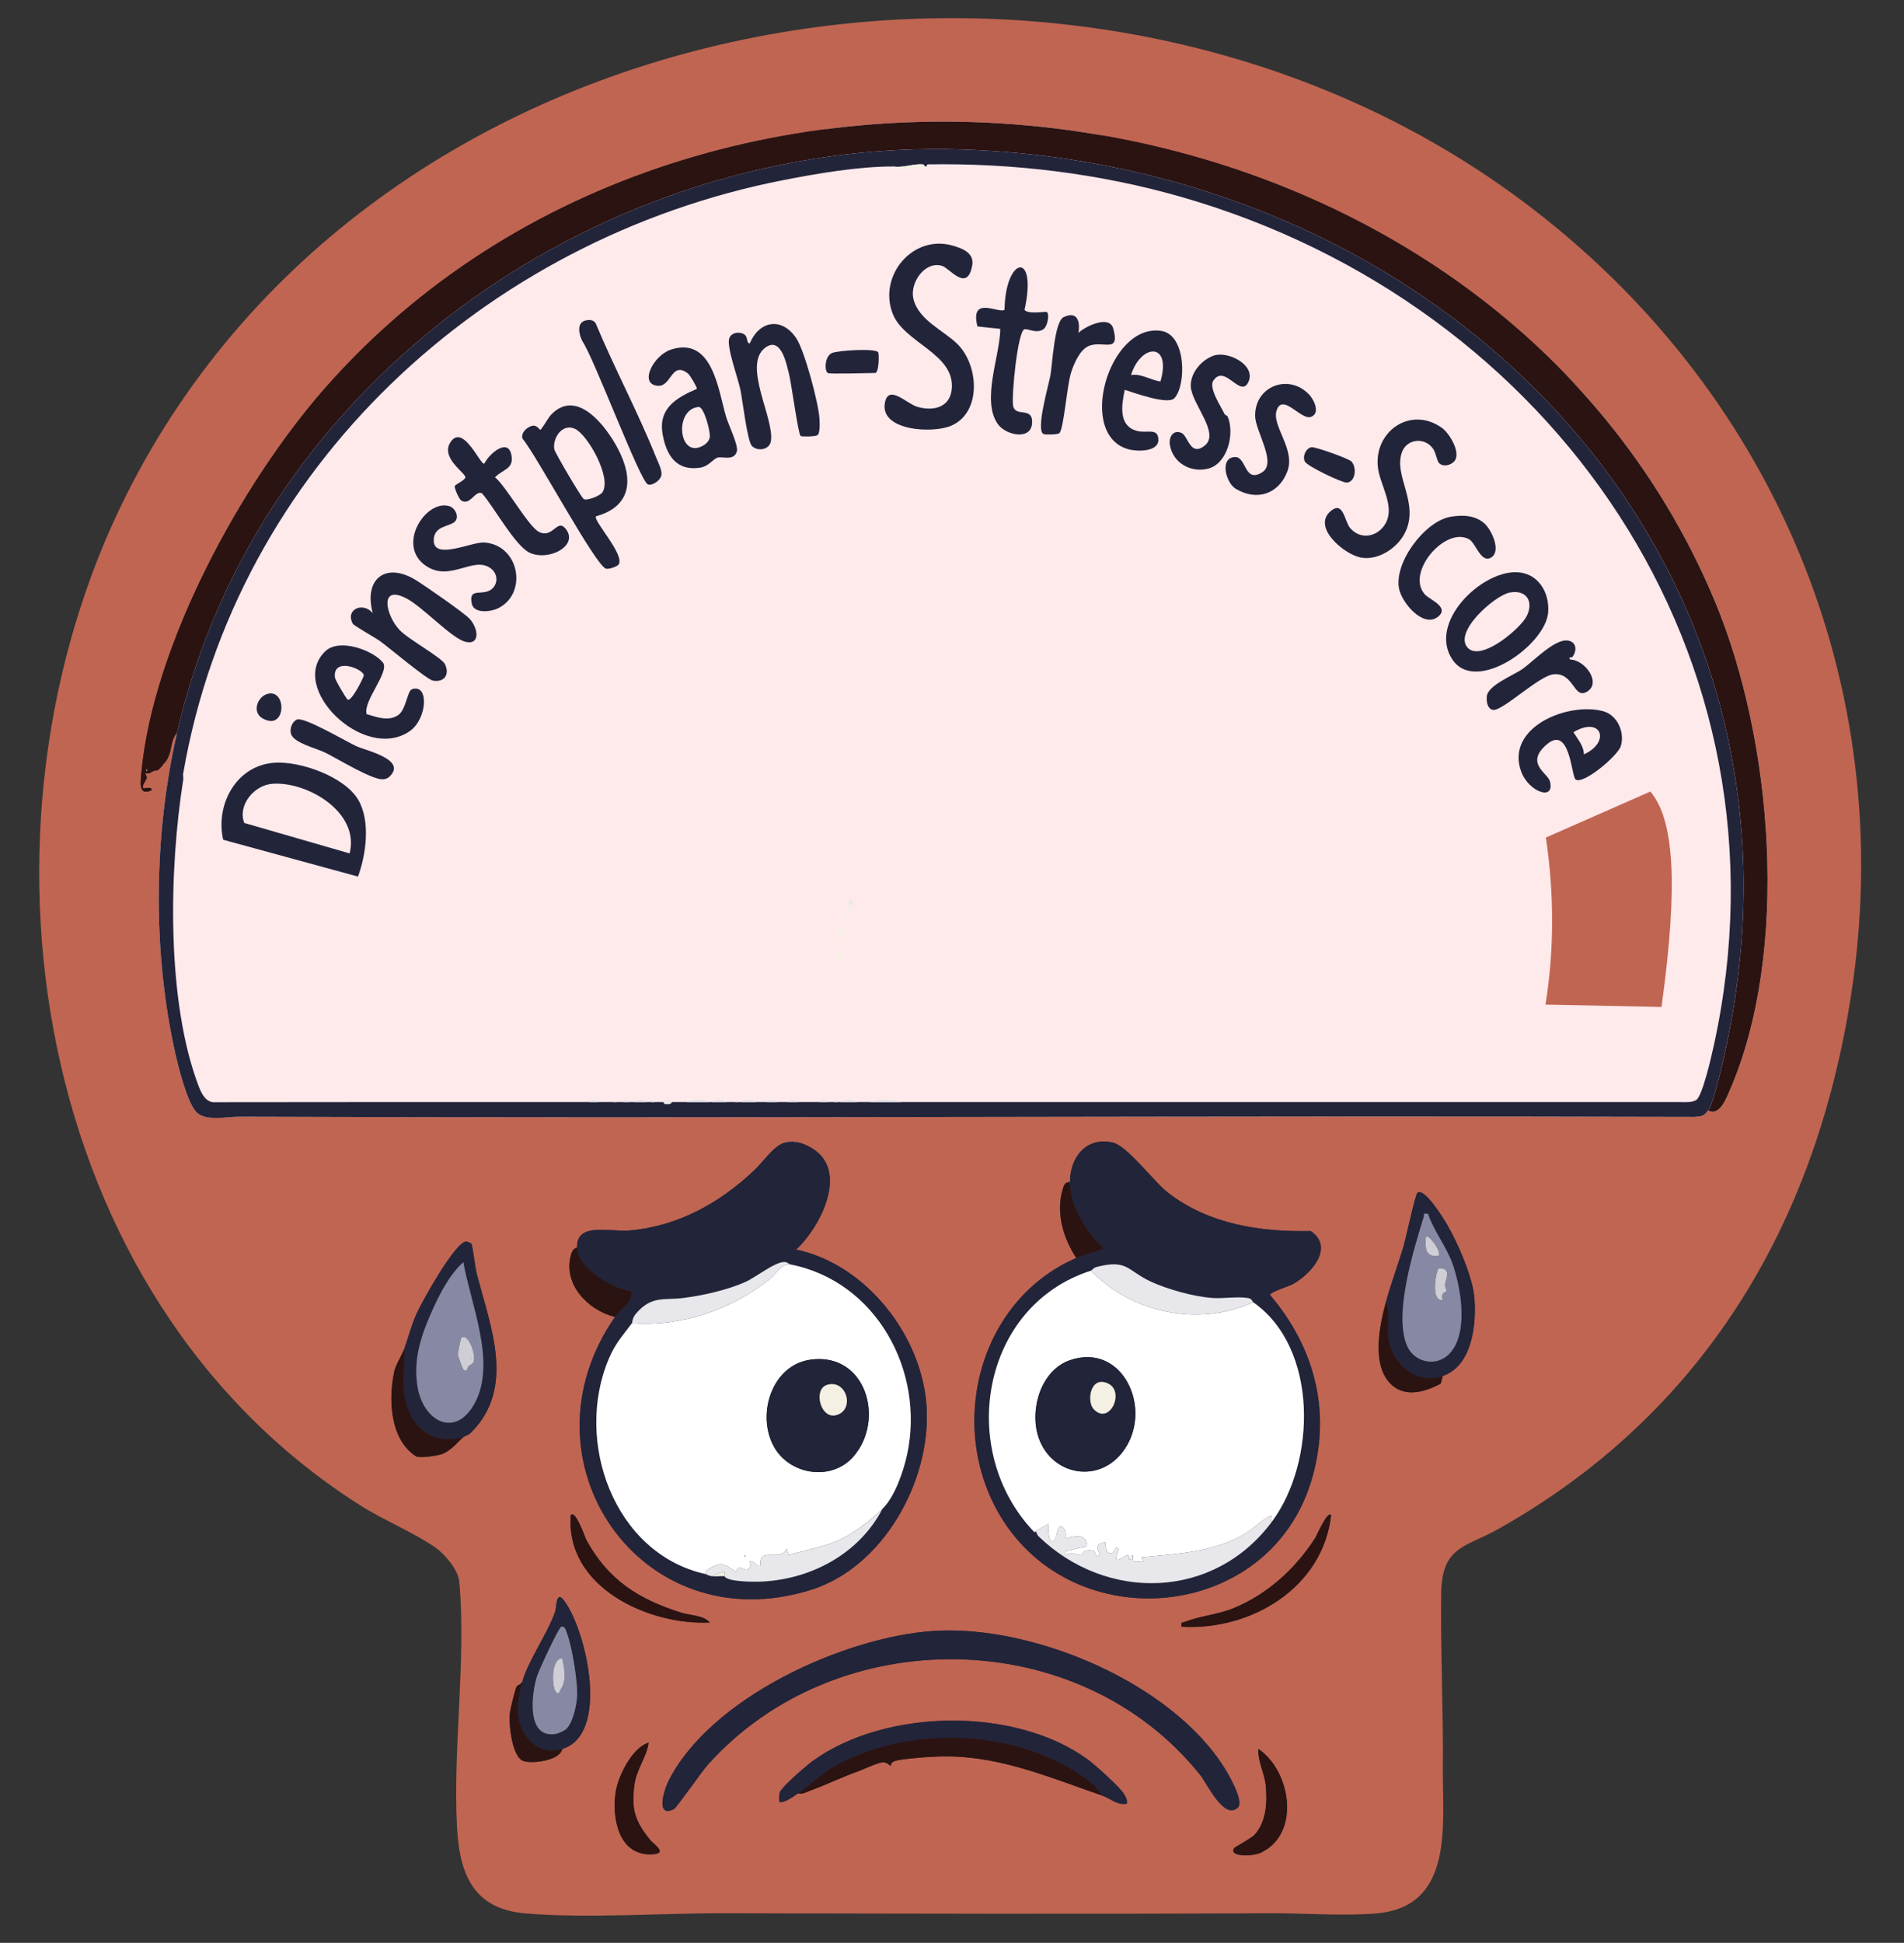
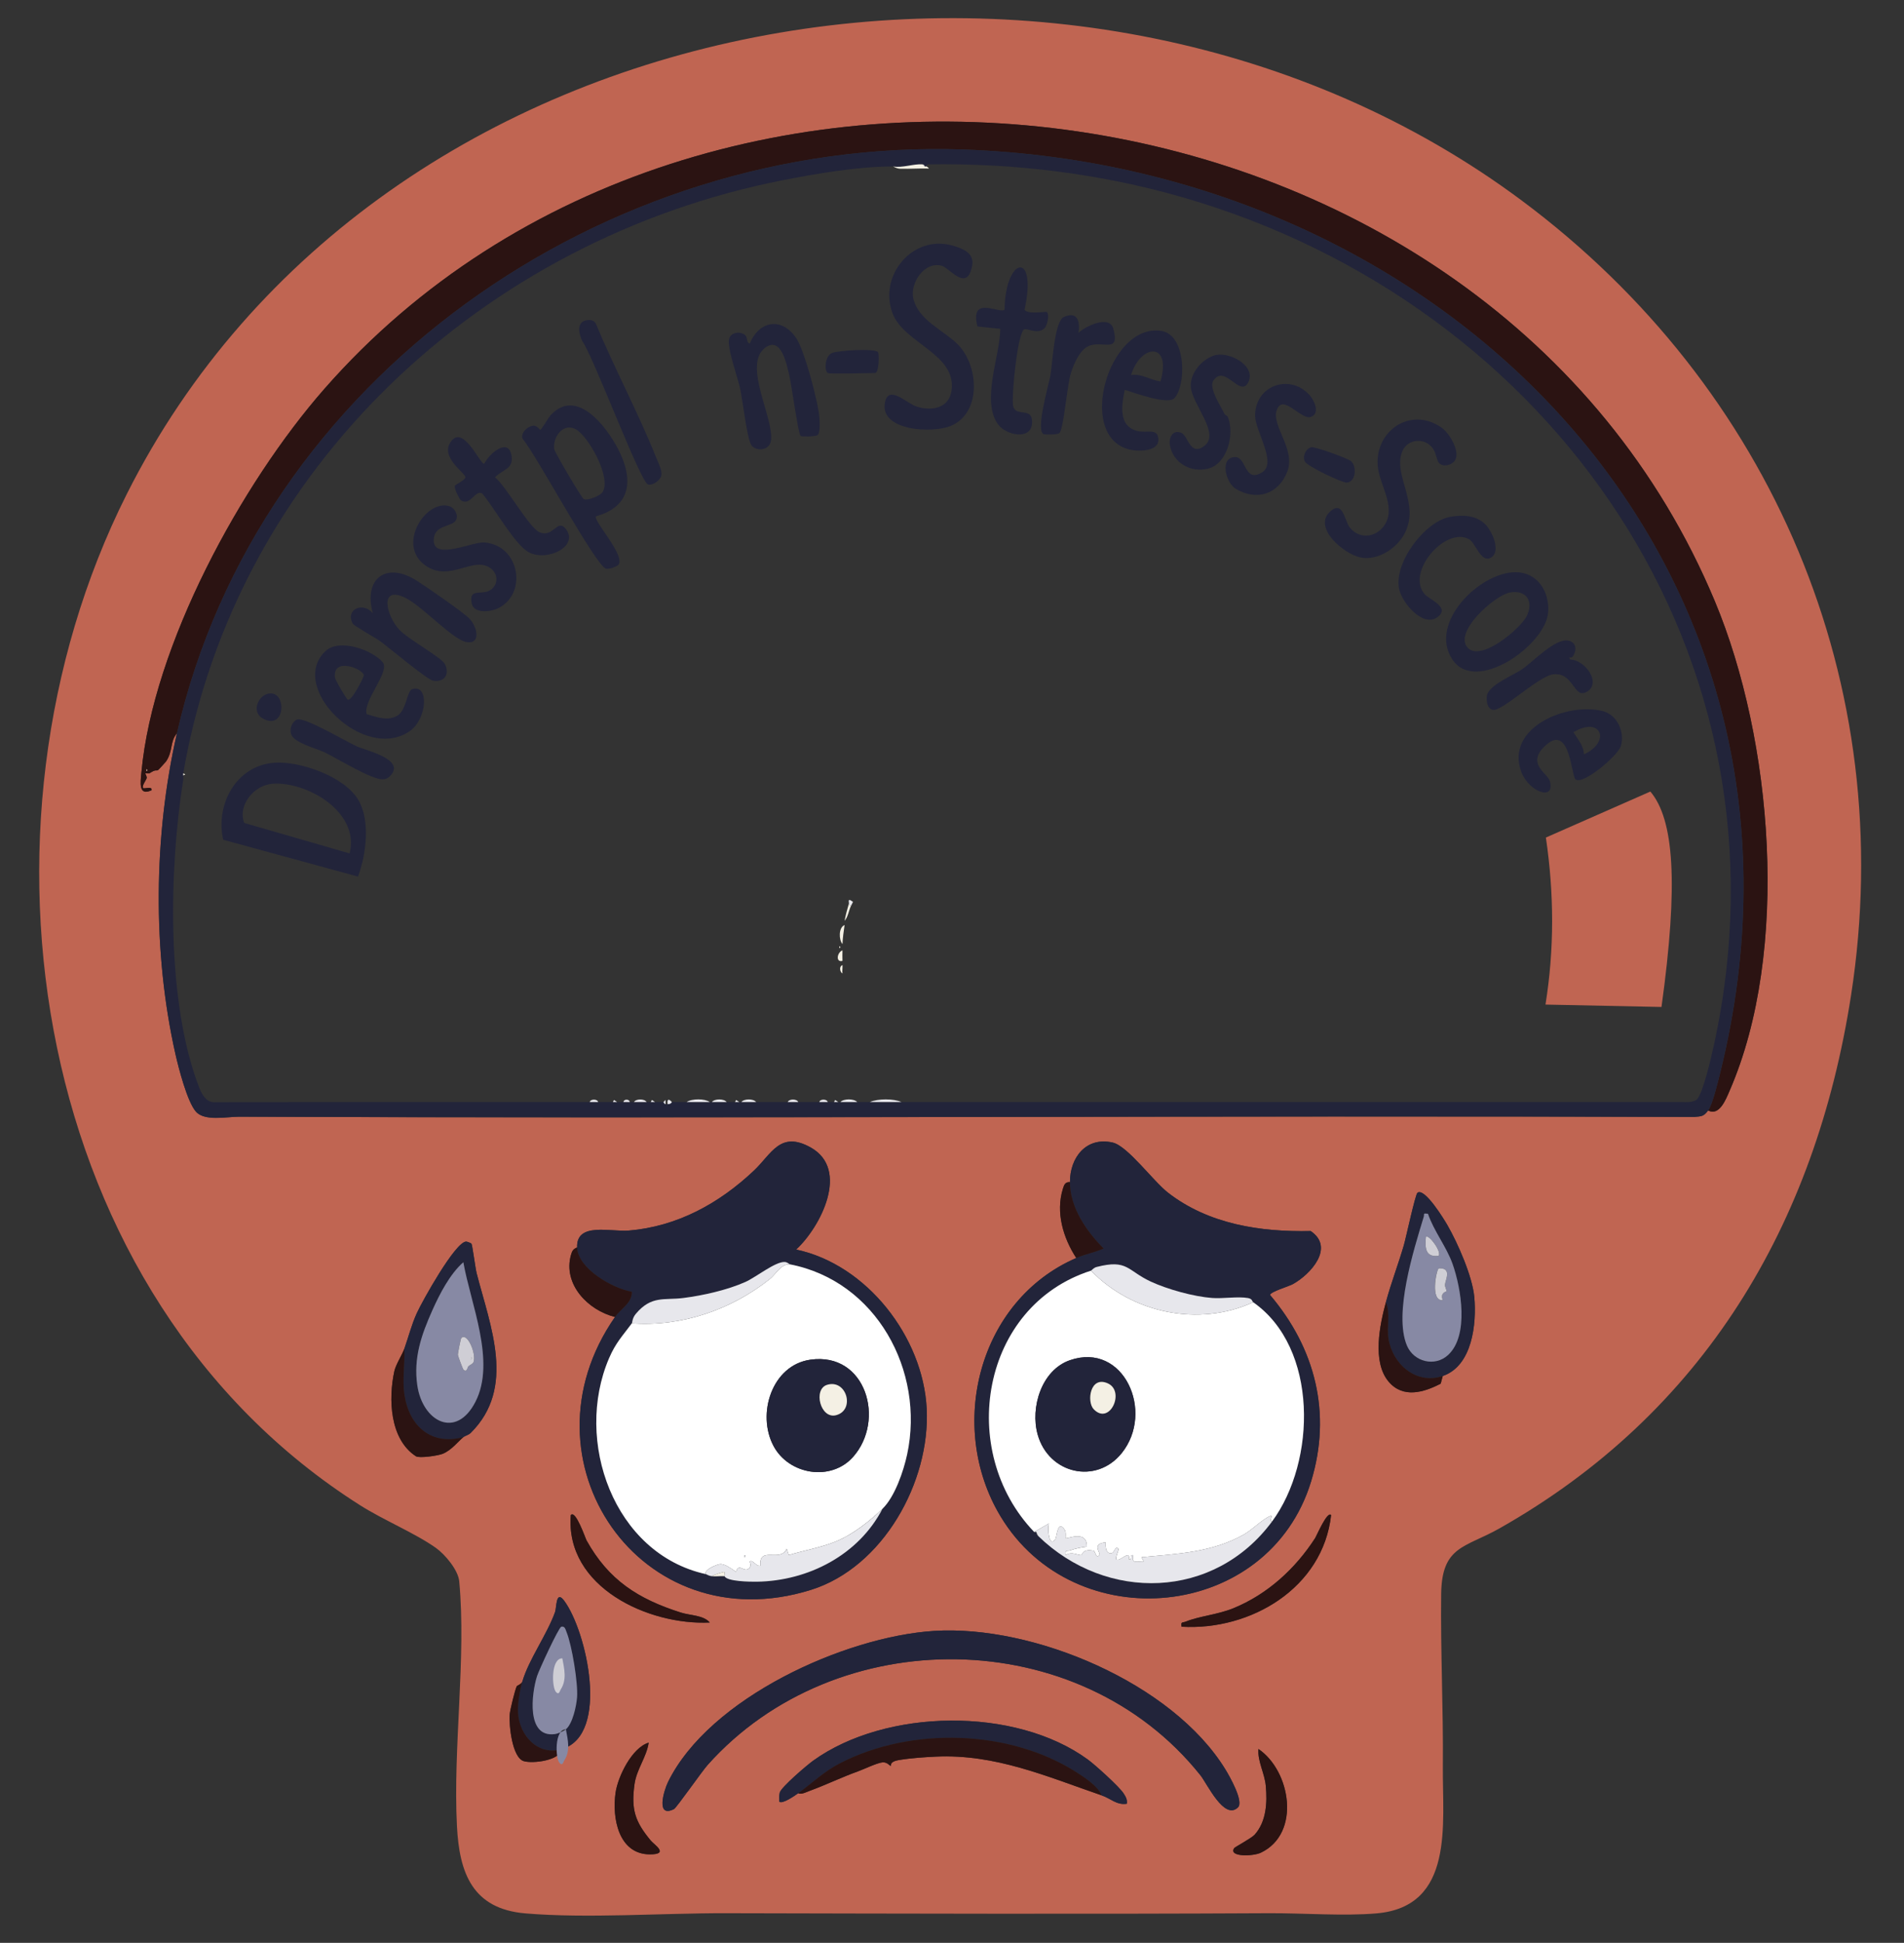
<svg xmlns="http://www.w3.org/2000/svg" id="Ebene_1" version="1.1" viewBox="0 0 904 922">
  <rect x="0" y="0" width="904" height="922" fill="#333333" stroke="none" />
  <defs>
    <style>
      .st0 {
        fill: #cfced5;
      }

      .st1 {
        fill: #f4f0e4;
      }

      .st2 {
        fill: #e7e7ec;
      }

      .st3 {
        fill: #fff;
      }

      .st4 {
        fill: #2b1312;
      }

      .st5 {
        fill: #cea492;
      }

      .st6 {
        fill: #8789a4;
      }

      .st7 {
        fill: #c06552;
      }

      .st8 {
        fill: #fee9eb;
      }

      .st9 {
        fill: #22243a;
      }
    </style>
  </defs>
-   <path class="st8" d="M88.09,543.38l738.38-3.06c59.19-275.09-72.72-434.75-373.79-492.26C139.19,105.75,32.32,279.06,88.09,543.38Z" />
  <g>
    <path class="st7" d="M722.7,95.31c118.56,88.38,179.1,229.1,156.16,377.04-16.91,109.05-70.17,198.27-166.99,253.01-16.22,9.17-27.34,8.17-27.62,31.11-.33,27.09,1.06,55.01.8,81.98-.25,26.9,5.72,66.37-31.51,69.58-15.71,1.35-34.9-.17-51.08-.08-85.55.45-172.54.19-257.92,0-29.97-.07-65.91,2.55-95.08.08-25.15-2.14-31.37-19.11-32.51-41.49-1.91-37.64,4.49-79.66,1.09-116.09-.5-5.36-6.7-12.76-11.11-15.89-9.86-6.99-24.85-13.18-35.85-20.15C14.89,615.51-19.81,393.7,60.12,234.62,179.66-3.29,514.96-59.53,722.7,95.31ZM811,527c5.39,2.81,8.52-5.5,10.18-9.32,28.9-66.4,20.5-166.6-6.99-232.37C707.6,30.29,333.97-20.58,154.03,184.53c-39.53,45.06-81.33,121.73-86.9,182.09-.43,4.66-1.5,11.41,4.87,8.37.23-2.09-3.45-.47-4-.99-.88-.84,1.33-3.68,1.64-4.7.22-.71-.74-2.14-.6-2.25.25-.2,1.53.22,2.08-.15,3.06-2,2.89-.9,3.91-1.43.25-.13,3.63-3.84,3.8-4.09,3.42-5.04,1.73-9.31,5.17-13.37-11.08,48.54-11.67,103.62-.71,152.21,1.48,6.57,5.67,22.66,9.7,27.3s14.75,2.42,20.46,2.44c230.3.91,460.75-.6,691.09.1,3.38-.3,4.37-.24,6.45-3.05ZM292,625c-47.23,67.84,12,154.78,93.01,129.51,34.23-10.68,56.72-51.22,54.98-86-1.7-33.96-28.4-68.4-61.98-75.52,11.63-10.72,25.58-37.96,6.93-48.42-14.52-8.14-18.6,3.04-26.94,10.92-16.47,15.56-36.41,26.61-59.51,28.49-8.56.7-24.95-4.14-24.48,8.02-1.91.77-2.39,1.65-2.92,3.57-3.88,13.93,8.11,26.26,20.92,29.43ZM508,561c-2.32-.12-2.77,1.31-3.35,3.16-3.5,11.2.14,23.35,6.35,32.84-46.59,20.17-61.51,80.03-36.01,122.51,35.1,58.45,127.26,49.9,147.52-16.5,9.87-32.33,2.01-63.14-19.52-88.49.34-1.57,8.86-4.01,10.89-5.14,8.46-4.71,19.97-17.37,8.41-25.18-23.93.52-48.51-3.26-67.77-18.23-7.02-5.47-19.14-22.14-26.23-23.76-12.54-2.86-20.3,7.02-20.29,18.78ZM658,618c-2.87,10.62-6.64,28.3,1.31,37.69,6.8,8.03,16.69,5.14,24.71.95l.98-3.64c14.07-4.8,16.13-24.8,14.98-37.48-.88-9.74-7.84-25.59-12.81-34.19-1.59-2.75-10.7-17.71-14.15-15.32-1.06.74-5.47,21.45-6.51,25-2.64,9.03-6.06,17.92-8.51,26.99ZM192,640c-1.03,2.93-4.08,7.55-4.77,10.74-2.86,13.1-2.2,32.28,10.26,40.36,1.59,1.03,10.52-.27,12.73-1.18,4.19-1.73,7.23-5.79,9.79-7.91.81-.68,2.42-.95,3.48-2,21.58-21.42,9.3-50.54,2.81-75.8-.63-2.44-2.01-13.33-2.46-14.02-.18-.27-2.11-1-2.52-.99-5.2.15-20.95,28.45-23.49,34.12s-3.87,11.11-5.83,16.67ZM337,769.99c-3.02-3.52-9.25-3.3-13.76-4.73-20.19-6.42-34.26-15.33-44.76-34.24-.58-1.04-5.17-14.66-7.48-12.01-2.7,34.21,36.92,52.38,65.99,50.98ZM631.99,719c-1.81-2.12-6.89,9.85-7.57,10.92-9.39,14.53-22.57,26.62-38.74,33.26-7.53,3.09-16.02,3.7-22.68,6.37-1.6.64-2.45-.11-2,2.44,32.86,1.92,67.15-18.41,70.99-52.99ZM248,798c-.23,1.1-2.5,1.92-2.65,2.23-.81,1.64-3.16,11.2-3.33,13.27-.43,5.13,1.14,20.65,6.69,22.28,4.18,1.23,17-.18,18.3-5.79,22.66-6.98,11.5-56.05.85-70.35-3.97-5.33-3.56,3.28-4.32,5.39-3.91,10.86-12.48,22.51-15.53,32.97ZM587.76,857.75c2.89-2.79-4-14.86-5.96-18.05-25.21-41.07-91.23-68.68-138.24-65.73-42.54,2.67-106.83,31.85-126.39,71.7-1.96,4-5.96,17.28,2.83,12.86,1.18-.59,13.23-17.89,16.02-21,60.91-68.14,176.47-67.11,233.95,4.99,3.19,4,11.26,21.52,17.78,15.23ZM523,852c4.48,1.54,7.13,4.73,11.99,3.99.3-1.99-.52-3.36-1.55-4.94-2.13-3.26-13.48-13.51-16.96-16.05-34.51-25.18-95.96-24.24-130.42.56-2.99,2.15-15.19,12.56-15.85,15.15-.36,1.4-.24,2.87-.21,4.28,1.36,1.37,7.48-2.9,8.99-4,1.47.76,3.89-.56,5.4-1.11,7.85-2.87,15.23-6.49,22.79-9.19,2.95-1.06,9.16-4.08,11.79-4.33,2.47-.23,3.56,1.9,4,1.62.22-.14-.79-1.97,3.75-2.72,6.01-.99,12.83-1.4,17.59-1.63,28.32-1.32,52.8,9.48,78.68,18.36ZM307.99,827.01c-7.97,2.37-14.62,16.1-15.73,23.76-1.72,11.87,1.35,29.19,16.26,29.25,9.47.03,2.09-4.57.48-6.51-7.47-9.02-9.4-14.7-7.75-26.74.98-7.16,5.69-12.78,6.74-19.75ZM586.01,877.02c-2.95,4.29,8.85,4.02,12.69,2.18,19.03-9.12,14.17-38.77-1.2-49.19-.46,5.95,2.94,11.46,3.49,17.51.73,7.98.28,16.94-5.3,23.17-1.47,1.64-9.35,5.85-9.68,6.33Z" />
    <path class="st4" d="M84,348c-3.44,4.07-1.75,8.33-5.17,13.37-.17.25-3.55,3.96-3.8,4.09-1.02.53-.85-.57-3.91,1.43-.56.36-1.83-.05-2.08.15-.14.11.82,1.54.6,2.25-.31,1.02-2.52,3.86-1.64,4.7.54.52,4.23-1.1,4,.99-6.37,3.04-5.3-3.71-4.87-8.37,5.57-60.36,47.37-137.03,86.9-182.09C333.97-20.58,707.6,30.29,814.19,285.31c27.49,65.77,35.89,165.97,6.99,232.37-1.66,3.81-4.79,12.13-10.18,9.32,2.1-2.84,4.69-13.71,5.71-17.79,59.23-238.78-126.6-430.1-359.16-438.25-170.72-5.98-335.09,108.6-373.54,277.04ZM69.5,365v1c.65-.33.65-.67,0-1Z" />
    <path class="st9" d="M84,348C122.45,179.56,286.82,64.98,457.54,70.96c232.56,8.15,418.4,199.46,359.16,438.25-1.01,4.08-3.6,14.95-5.71,17.79s-3.07,2.75-6.45,3.05c-230.34-.69-460.79.81-691.09-.1-5.71-.02-16.28,2.39-20.46-2.44s-8.21-20.74-9.7-27.3c-10.96-48.58-10.37-103.67.71-152.21ZM424,79c-16.13-.04-36.09,3.34-52.03,6.47C229.83,113.3,111.96,222.03,87,367c-.06.32.05.68,0,1-.1.63.1,1.37,0,2-6.74,42.41-8.16,105.45,7.52,145.98,1.34,3.47,3.57,7.56,7.92,7.08,59.19-.08,118.39-.1,177.56-.06,1.33,0,2.67,0,4,0,2.33,0,4.66,0,7,0,.67,0,1.33,0,2,0,1,0,2,0,3,0s2,0,3,0c.67,0,1.33,0,2,0,2,0,4,0,6,0,.67,0,1.33,0,2,0s1.33,0,2,0c1.33,0,2.67,0,4,0,.07,0,.37,1,1,1,.33,0,.67,0,1,0,1.75,0,1.89-1,2-1,2.33,0,4.67,0,7,0,3.66,0,7.34,0,11,0,.33,0,.67,0,1,0,2.33,0,4.67,0,7,0,1.33,0,2.67,0,4,0,.67,0,1.33,0,2,0,.33,0,.67,0,1,0,2.33,0,4.67,0,7,0,1.67,0,3.33,0,5,0s3.33,0,5,0,3.33,0,5,0,3.33,0,5,0c3.33,0,6.67,0,10,0,1.33,0,2.67,0,4,0,1,0,2,0,3,0,.67,0,1.33,0,2,0,.33,0,.67,0,1,0,2.66,0,5.34,0,8,0,2,0,4,0,6,0,4.99,0,10.01,0,15,0,123.27.03,246.69-.02,370,0,2.33.03,5.24.28,7.31-.95,3-1.77,7.39-21.35,8.38-25.87,40.55-184.46-76.06-351.95-252.69-402.69-38.93-11.18-79.92-16.16-120.49-15.49-.49.13-.55.55-.5.99h-1c.02-.56-.5-.96-1-1-4.19-.33-9.54,1.8-14,1Z" />
    <path class="st9" d="M274,592c-.46-12.16,15.92-7.32,24.48-8.02,23.1-1.89,43.04-12.93,59.51-28.49,8.34-7.88,12.42-19.06,26.94-10.92,18.65,10.46,4.7,37.7-6.93,48.42,33.59,7.12,60.28,41.57,61.98,75.52,1.74,34.78-20.75,75.31-54.98,86-81,25.28-140.24-61.67-93.01-129.51,2.78-3.99,8.17-6.67,8-11.99-9.05-1.49-25.61-10.93-26-21.01ZM300,628c-4.46,6-7.71,9.3-10.86,16.64-16.73,39.09,2.23,92.68,45.86,102.36.69.15,1.24.81,3,1,1.94.21,4.03-.14,6,0,1.04,2.53,12.15,2.67,15.33,2.62,24.45-.36,48.33-12.72,59.67-34.62,5.87-5.68,10-17.85,11.7-25.8,8.5-39.6-14.68-82.3-55.7-90.2-.35-.07-1.05-1.02-2.46-1.09-4.47-.22-13.7,7.29-18.65,9.48-8.64,3.82-20.03,6.4-29.4,7.6-9.13,1.17-15.14-1.3-22.55,7.46-1.86,2.2-1.67,4.2-1.94,4.56Z" />
    <path class="st9" d="M508,561c-.01-11.77,7.76-21.65,20.29-18.78,7.09,1.62,19.21,18.29,26.23,23.76,19.25,14.98,43.83,18.76,67.77,18.23,11.56,7.81.05,20.47-8.41,25.18-2.03,1.13-10.55,3.57-10.89,5.14,21.52,25.35,29.38,56.16,19.52,88.49-20.26,66.4-112.42,74.95-147.52,16.5-25.5-42.48-10.58-102.34,36.01-122.51,4.19-1.81,8.85-2.63,13-4.5-8.19-8.2-15.98-19.51-16-31.5ZM518,603c-52.3,16.71-63.85,85.6-27,124,.16.17.84-.17,1,0,.13.13.16,1.19,1,2,32.4,31.43,83.55,30.19,111-7,21.05-28.53,21.96-82.41-9-104-.53-.37-.32-1.6-2.48-1.98-4.77-.85-11.76.36-17.01-.03-8.74-.65-21.25-4.11-29.19-7.81-11.21-5.22-10.91-10.68-25.61-6.92-1.56.4-2.36,1.64-2.71,1.75Z" />
    <path class="st9" d="M587.76,857.75c-6.51,6.29-14.59-11.23-17.78-15.23-57.49-72.11-173.05-73.13-233.95-4.99-2.79,3.12-14.84,20.41-16.02,21-8.79,4.42-4.8-8.85-2.83-12.86,19.56-39.86,83.85-69.03,126.39-71.7,47.01-2.95,113.02,24.66,138.24,65.73,1.96,3.19,8.85,15.25,5.96,18.05Z" />
    <path class="st9" d="M379,851c-1.51,1.09-7.63,5.36-8.99,4-.03-1.41-.14-2.88.21-4.28.66-2.59,12.86-12.99,15.85-15.15,34.46-24.8,95.91-25.74,130.42-.56,3.48,2.54,14.83,12.78,16.96,16.05,1.03,1.58,1.85,2.95,1.55,4.94-4.86.74-7.52-2.46-11.99-3.99-1.51-4.15-7.92-8.39-11.69-10.81-31.98-20.54-78.52-21.76-112.19-4.57-8.04,4.11-13.37,9.5-20.12,14.38Z" />
    <path class="st9" d="M192,640c1.96-5.57,3.39-11.25,5.83-16.67s18.29-33.97,23.49-34.12c.41-.01,2.34.72,2.52.99.46.69,1.84,11.58,2.46,14.02,6.49,25.26,18.77,54.38-2.81,75.8-1.06,1.05-2.67,1.32-3.48,2-15.07,4.12-25.52-5.03-27.89-19.61-1.22-7.53.21-14.91-.11-22.39ZM219.99,599c-6.4,5.66-11.19,14.94-14.7,22.79-5.22,11.67-9.04,22.61-7.17,35.59,2.49,17.28,18.41,25.79,27.62,7.86,9.83-19.15-2.31-46.57-5.75-66.24Z" />
    <path class="st9" d="M685,653c-12.5,4.26-23.85-5.52-25.76-17.74-.89-5.68,1-11.95-1.24-17.26,2.45-9.07,5.86-17.96,8.51-26.99,1.04-3.54,5.45-24.26,6.51-25,3.45-2.39,12.56,12.57,14.15,15.32,4.97,8.6,11.93,24.45,12.81,34.19,1.15,12.68-.92,32.69-14.98,37.48ZM677.98,576c-2.64-.31-1.57.05-2,1.46-4.81,15.87-14.32,45.86-7.99,61.05,3.24,7.77,13.25,10.32,19.55,4.52,10.05-9.25,6.21-31.69,2.14-43.22-2.85-8.06-8.94-15.67-11.69-23.82Z" />
    <path class="st4" d="M523,852c-25.88-8.88-50.35-19.68-78.68-18.36-4.75.22-11.58.64-17.59,1.63-4.54.75-3.54,2.58-3.75,2.72-.44.28-1.53-1.86-4-1.62-2.63.25-8.83,3.27-11.79,4.33-7.56,2.71-14.95,6.32-22.79,9.19-1.51.55-3.94,1.87-5.4,1.11,6.75-4.88,12.08-10.27,20.12-14.38,33.67-17.19,80.2-15.97,112.19,4.57,3.77,2.42,10.18,6.66,11.69,10.81Z" />
    <path class="st9" d="M248,798c3.05-10.46,11.62-22.11,15.53-32.97.76-2.11.35-10.72,4.32-5.39,10.65,14.31,21.81,63.38-.85,70.35-11.43,3.52-20.55-6.24-21.05-17.48-.19-4.22.86-10.46,2.05-14.52ZM268.68,820.67c3.22-2.7,4.98-11.05,5.3-15.19.51-6.65-2.44-24.77-5-30.96-.47-1.13-.73-2.93-2.47-2.52-1.27.3-10.68,20.73-11.54,23.47-2.59,8.17-5.22,29.31,8.45,27.48,1.45-.19,4.13-1.33,5.26-2.27Z" />
    <path class="st4" d="M631.99,719c-3.84,34.58-38.13,54.91-70.99,52.99-.45-2.55.39-1.8,2-2.44,6.66-2.67,15.15-3.28,22.68-6.37,16.17-6.64,29.35-18.73,38.74-33.26.69-1.06,5.76-13.03,7.57-10.92Z" />
    <path class="st4" d="M337,769.99c-29.08,1.4-68.7-16.78-65.99-50.98,2.31-2.64,6.9,10.97,7.48,12.01,10.5,18.91,24.57,27.82,44.76,34.24,4.51,1.43,10.74,1.21,13.76,4.73Z" />
    <path class="st4" d="M586.01,877.02c.33-.48,8.21-4.68,9.68-6.33,5.58-6.24,6.03-15.2,5.3-23.17-.55-6.05-3.95-11.56-3.49-17.51,15.37,10.42,20.24,40.08,1.2,49.19-3.84,1.84-15.64,2.11-12.69-2.18Z" />
    <path class="st4" d="M220,682c-2.55,2.12-5.6,6.19-9.79,7.91-2.21.91-11.13,2.22-12.73,1.18-12.46-8.08-13.12-27.26-10.26-40.36.7-3.19,3.74-7.8,4.77-10.74.32,7.48-1.12,14.86.11,22.39,2.37,14.58,12.83,23.73,27.89,19.61Z" />
    <path class="st4" d="M307.99,827.01c-1.05,6.97-5.75,12.6-6.74,19.75-1.66,12.04.27,17.72,7.75,26.74,1.61,1.94,8.99,6.55-.48,6.51-14.91-.05-17.99-17.37-16.26-29.25,1.11-7.66,7.77-21.38,15.73-23.76Z" />
    <path class="st4" d="M274,592c.38,10.08,16.94,19.52,26,21.01.18,5.32-5.22,8-8,11.99-12.82-3.17-24.81-15.5-20.92-29.43.54-1.92,1.02-2.8,2.92-3.57Z" />
    <path class="st4" d="M685,653l-.98,3.64c-8.02,4.19-17.91,7.08-24.71-.95-7.95-9.39-4.18-27.07-1.31-37.69,2.24,5.31.35,11.58,1.24,17.26,1.91,12.22,13.26,22,25.76,17.74Z" />
    <path class="st4" d="M508,561c.01,12,7.8,23.31,16,31.5-4.14,1.86-8.81,2.68-13,4.5-6.2-9.49-9.85-21.64-6.35-32.84.58-1.85,1.03-3.27,3.35-3.16Z" />
    <path class="st4" d="M248,798c-1.18,4.06-2.24,10.31-2.05,14.52.5,11.24,9.62,21,21.05,17.48-1.29,5.61-14.12,7.02-18.3,5.79-5.55-1.63-7.12-17.15-6.69-22.28.17-2.08,2.52-11.63,3.33-13.27.15-.31,2.42-1.13,2.65-2.23Z" />
    <path class="st5" d="M69.5,365c.65.33.65.67,0,1v-1Z" />
    <path class="st1" d="M404,430c-1.1,2.36-1.33,5.05-3,7,.51-2.77,1.19-5.32,2-8l1,1Z" />
    <path class="st1" d="M438,78l1,1h1c.02.15.89.51,1.01.98-4.52-.15-9.11.24-13.63.09-1.8-.06-3.2-1.07-3.38-1.07,4.46.8,9.81-1.33,14-1Z" />
    <path class="st2" d="M428,523c-4.99,0-10.01,0-15,0,3.91-1.69,11.3-1.67,15,0Z" />
    <path class="st2" d="M337,523c-3.66,0-7.34,0-11,0,2.54-1.71,8.66-1.66,11,0Z" />
    <path class="st2" d="M407,523c-2.66,0-5.34,0-8,0,1.54-1.67,6.42-1.68,8,0Z" />
    <path class="st2" d="M345,523c-2.33,0-4.67,0-7,0,1.26-1.65,5.74-1.65,7,0Z" />
    <path class="st2" d="M359,523c-2.33,0-4.67,0-7,0,1.26-1.65,5.74-1.65,7,0Z" />
    <path class="st2" d="M307,523c-2,0-4,0-6,0,.95-1.61,4.99-1.64,6,0Z" />
-     <path class="st2" d="M369,523c-1.67,0-3.33,0-5,0,.66-1.58,4.34-1.58,5,0Z" />
    <path class="st2" d="M379,523c-1.67,0-3.33,0-5,0,.66-1.58,4.34-1.58,5,0Z" />
    <path class="st2" d="M284,523c-1.33,0-2.67,0-4,0,.32-1.5,3.59-1.56,4,0Z" />
    <path class="st2" d="M319,523c-.11,0-.25,1-2,1-.35-2.29.39-2.8,2-1Z" />
    <path class="st2" d="M393,523c-1.33,0-2.67,0-4,0,.32-1.5,3.59-1.56,4,0Z" />
    <path class="st2" d="M299,523c-1,0-2,0-3,0,.14-1.5,2.86-1.5,3,0Z" />
    <path class="st2" d="M398,523c-.67,0-1.33,0-2,0l.51-.99,1.49.99Z" />
    <path class="st2" d="M293,523c-.67,0-1.33,0-2,0l.51-.99,1.49.99Z" />
    <path class="st2" d="M311,523c-.67,0-1.33,0-2,0l.51-.99,1.49.99Z" />
    <path class="st2" d="M351,523c-.67,0-1.33,0-2,0l.51-.99,1.49.99Z" />
    <path class="st2" d="M316,524c-.63,0-.93-1-1-1l.99-1v2Z" />
    <path class="st1" d="M87,368c.05-.32-.06-.68,0-1l.98.5-.98.5Z" />
    <path class="st2" d="M439,79l-1-1c.5.04,1.02.44,1,1Z" />
    <path class="st3" d="M375,600c41.02,7.91,64.2,50.6,55.7,90.2-1.7,7.94-5.84,20.12-11.7,25.8s-13.78,12.06-22.03,15.47c-7.2,2.98-15.07,4.23-22.49,6.51l-.98-2.99c-3.04,6.73-13.12-1.61-12.51,8.01-1.8.7-3.58-3-4.99-1.99-.19.14,1.41,2.69-1.23,3.78-1.81.75-4.33-2.92-5.25,1.22-1.93-1.31-5.45-4.07-7.82-3.72-1.04.16-7.31,2.33-6.7,4.71-43.63-9.68-62.59-63.27-45.86-102.36,3.14-7.35,6.4-10.64,10.86-16.64,23.61,1.71,47.14-6.43,65.5-21,3-2.38,5.17-7.18,9.5-7ZM384.76,645.26c-18.29,2.59-25.6,25.79-17.49,40.97,7.28,13.64,27.23,16.96,37.71,5.24,15.53-17.35,6.29-49.97-20.22-46.21ZM353.5,738v1c.65-.33.65-.67,0-1Z" />
    <path class="st2" d="M419,716c-11.33,21.9-35.22,34.27-59.67,34.62-3.18.05-14.29-.1-15.33-2.62-.2-.49.23-1.79,0-2s-5.26,1.35-5.99,2c-1.76-.19-2.31-.85-3-1-.61-2.38,5.66-4.55,6.7-4.71,2.37-.36,5.89,2.4,7.82,3.72.92-4.13,3.44-.47,5.25-1.22,2.64-1.09,1.04-3.64,1.23-3.78,1.41-1.01,3.19,2.68,4.99,1.99-.62-9.62,9.47-1.28,12.51-8.01l.98,2.99c7.42-2.28,15.29-3.53,22.49-6.51,8.25-3.41,15.95-9.59,22.03-15.47Z" />
    <path class="st2" d="M375,600c-4.33-.17-6.5,4.62-9.5,7-18.36,14.57-41.89,22.71-65.5,21,.26-.35.08-2.36,1.94-4.56,7.41-8.76,13.41-6.29,22.55-7.46,9.38-1.2,20.77-3.77,29.4-7.6,4.95-2.19,14.18-9.69,18.65-9.48,1.41.07,2.11,1.02,2.46,1.09Z" />
    <path class="st1" d="M344,748c-1.97-.14-4.06.21-6,0,.73-.65,5.75-2.21,5.99-2s-.19,1.51,0,2Z" />
    <path class="st3" d="M518,603c19.46,20.21,51.23,26.82,77,15,30.96,21.59,30.05,75.47,9,104-1.75-.16.84-3.23-.99-2.5-3.56,1.4-8.38,6.43-12.34,8.67-15.17,8.61-31.76,9.22-48.67,10.84l1.01,1.98c-3.39-.09-5.81,1.35-5.02-2.99-2.01-.22-.04,2.46-1.98,1.99.67-5.05-4.45,1.54-6,0-.46-1.25,1.39-4.57.99-4.99-1.87-1.94-1.65,3.22-4.49,1.98-1.7-.74-1.56-3.42-1.52-5-7.05.56-2.19,5.05-2.99,6-1.63,1.91-2.05-1.87-2.64-2-5.53-1.22-5.57,2.02-5.93,2.03-1.9.04-4.52-1.89-7.42-.02-.49-2.79.59-1.68,2.19-2.25,2.46-.88,5.21-1.44,7.8-1.75.2-8.23-9.57-3.49-9.99-3.98-.21-.25.31-2.81-.49-4.01-3.43-5.13-3.74,3.46-4.43,4.42-3.08,4.34-3.78-4.7-3.09-7.41l-6.99,4c-36.85-38.4-25.3-107.29,27-124ZM532.59,689.59c15.73-19.56,1-52.9-24.58-44.09-13.52,4.66-18.93,22.48-15.33,35.32,5.22,18.61,27.75,23.89,39.91,8.77Z" />
    <path class="st2" d="M604,722c-27.45,37.19-78.6,38.43-111,7l-1-2c-.16-.17-.84.17-1,0l6.99-4c-.69,2.71.01,11.76,3.09,7.41.69-.97,1-9.56,4.43-4.42.8,1.2.28,3.76.49,4.01.42.5,10.2-4.25,9.99,3.98-2.6.32-5.34.87-7.8,1.75-1.6.57-2.68-.54-2.19,2.25,2.9-1.86,5.53.06,7.42.02.35,0,.4-3.25,5.93-2.03.59.13,1.01,3.92,2.64,2,.81-.95-4.05-5.44,2.99-6-.05,1.57-.18,4.25,1.52,5,2.84,1.24,2.62-3.93,4.49-1.98.4.42-1.45,3.74-.99,4.99,1.55,1.54,6.68-5.04,6,0,1.94.47-.02-2.21,1.98-1.99-.79,4.34,1.62,2.9,5.02,2.99l-1.01-1.98c16.91-1.62,33.51-2.23,48.67-10.84,3.96-2.24,8.78-7.27,12.34-8.67,1.83-.72-.76,2.34.99,2.5Z" />
    <path class="st2" d="M595,618c-25.77,11.82-57.54,5.21-77-15,.35-.11,1.15-1.35,2.71-1.75,14.7-3.76,14.41,1.7,25.61,6.92,7.94,3.7,20.45,7.16,29.19,7.81,5.24.39,12.23-.82,17.01.03,2.16.38,1.95,1.61,2.48,1.98Z" />
    <path class="st1" d="M493,729c-.84-.81-.87-1.87-1-2l1,2Z" />
    <path class="st6" d="M219.99,599c3.43,19.67,15.57,47.09,5.75,66.24-9.2,17.94-25.13,9.42-27.62-7.86-1.87-12.98,1.95-23.92,7.17-35.59,3.51-7.84,8.3-17.12,14.7-22.79ZM222.39,648.41c.76-.73,2.1-1.04,2.46-2.06,1.34-3.76-2.86-14.24-5.84-11.36-.29.28-1.7,7.48-1.61,8.03.09.62,2.35,6.71,2.62,6.97,1.69,1.58,1.93-1.17,2.37-1.58Z" />
    <path class="st6" d="M677.98,576c2.75,8.15,8.84,15.75,11.69,23.82,4.08,11.53,7.91,33.96-2.14,43.22-6.29,5.8-16.31,3.25-19.55-4.52-6.33-15.18,3.18-45.18,7.99-61.05.43-1.41-.63-1.77,2-1.46ZM682.99,595.99c1.75-1.75-4.68-10.5-5.99-8.99-.44,5.15-.36,9.73,5.99,8.99ZM686.76,612.82c.24-.54-.78-1.97-.68-3.18.19-2.12,2.18-5.59-.03-7.19-.67-.49-2.68-.74-3.04-.45-1.03.85-4.1,15.6,1.99,15-1.33-3.65,1.65-3.93,1.76-4.18Z" />
-     <path class="st6" d="M268.68,820.67c-1.13.95-3.81,2.08-5.26,2.27-13.67,1.83-11.04-19.31-8.45-27.48.87-2.74,10.27-23.17,11.54-23.47,1.74-.41,2,1.39,2.47,2.52,2.56,6.2,5.52,24.32,5,30.96-.32,4.14-2.08,12.48-5.3,15.19ZM266.99,787c-5.46-.09-5.05,13.83-2.98,16,1.47,1.54,1.74-.53,2.24-1.28,2.97-4.56,1.68-9.74.75-14.72Z" />
+     <path class="st6" d="M268.68,820.67c-1.13.95-3.81,2.08-5.26,2.27-13.67,1.83-11.04-19.31-8.45-27.48.87-2.74,10.27-23.17,11.54-23.47,1.74-.41,2,1.39,2.47,2.52,2.56,6.2,5.52,24.32,5,30.96-.32,4.14-2.08,12.48-5.3,15.19Zc-5.46-.09-5.05,13.83-2.98,16,1.47,1.54,1.74-.53,2.24-1.28,2.97-4.56,1.68-9.74.75-14.72Z" />
    <path class="st2" d="M405,428c-.32.57-.72,1.4-1,2l-1-1c.42-.4-1.13-3.34,2-1Z" />
    <path class="st9" d="M169.97,416l-64-17.48c-3.79-16.55,6.09-35.38,24.49-36.56,12.29-.78,33.08,6.64,39.57,17.5,5.99,10.01,3.8,26.13-.06,36.53ZM165.99,405c4.99-19.53-20.1-34.17-36.53-33.06-8.8.59-16.72,10.14-13.5,18.6l50.03,14.46Z" />
    <path class="st9" d="M454.65,163.35c10.07,10.02,11.56,32.42-3.08,38.71-8.84,3.8-34.43,2.41-31.34-11.34,1.86-8.27,10.3.85,15.22,2.32,7.13,2.13,15.24.66,16.36-7.82,2.29-17.35-22.62-22.23-28.03-36.51-6.79-17.9,9.51-37.39,28.24-32.23,5.06,1.39,10.66,3.61,9.57,9.55-2.37,12.91-10.61,1.28-14.3.15-8.18-2.49-15.41,8.06-13.62,15.61,2.41,10.21,14.31,14.92,20.98,21.56Z" />
    <path class="st9" d="M283,245.01c-1.67,1.85,13.56,17.98,10.79,22.79-.57.99-4.56,2.46-6.06,2.07-4.9-1.27-33.28-54.29-39.58-61.6-1.24-2.87,2.76-6.37,5.37-6.25,1.55.07,2.73,1.94,2.99,1.94.59,0,3.83-5.74,4.97-6.97,12.32-13.2,26.34,5.3,31.96,16.08,7.37,14.14,6.53,27.17-10.44,31.95ZM277.18,236.86c1.5.87,7.74-1.49,8.89-3.29,4.45-6.93-7.03-27.27-13.09-30.06s-10.7,4.37-9.81,9.74c.24,1.43,12.82,22.92,14.01,23.61Z" />
    <path class="st9" d="M683.24,219.76c-1.01-1.03-1.42-4.73-2.78-6.72-3.92-5.73-12.29-4.79-14.7,1.22-4.59,11.44,8.74,24.59,1.06,39.06-3.74,7.05-12.82,12.89-20.88,11.24-7.94-1.62-23.27-14.52-14.01-22.13,5.91-4.85,6.4,4.9,9.05,8.08,4.92,5.92,13.23,4.37,16.89-2.15,4.52-8.07-2.52-18.04-3.6-26.13-2.31-17.22,15.23-29.82,30.24-19.25,3.77,2.66,9.37,12.1,5.96,15.95-1.71,1.93-5.3,2.79-7.23.81Z" />
-     <path class="st9" d="M326.71,177.31c-7.87-6.21-7.93,6.15-14.22,5.79-9.4-.54-2.34-14.39,5.95-17.15,19.88-6.6,22.6,19.26,26.29,31.81,1.16,3.94,5.98,13.65,5.11,16.53-1.39,4.59-6.84,2.23-9.09,2.87s-4.19,4.13-8.31,4.77c-11.34,1.76-16.08-5.9-17.83-15.83-2.16-12.27,6.4-17.3,16.27-21.57.09-.83-3.33-6.56-4.17-7.22ZM331.68,193.12c-12.12,1.1-9.39,26.03,2.85,17.91,1.21-.8,2.23-2.13,2.47-3.59.4-2.47-2.73-14.56-5.33-14.32Z" />
    <path class="st9" d="M380.11,206.89c-1.13-.96-4.37-24.85-5.42-29.08-1.19-4.81-3.74-18.32-11.26-12.88-11.19,8.1,4.46,33.89,2.57,44.51-.75,4.19-6.56,4.89-9.06,2.11-2.16-2.41-4.37-21.68-5.4-26.59-1.13-5.38-6.55-20.2-5.33-24.26.82-2.75,4.38-3.48,6.82-2.22s.98,4.22,2.97,4.51c4.52-10.9,15.2-12.64,22.04-2.52,3.93,5.83,10.56,30.72,11.01,37.98.12,1.94.46,7.12-.97,8.1-.93.64-7.43.77-7.96.33Z" />
    <path class="st9" d="M176.99,291c-4.5-16.54,6.41-24.65,20.92-15.41,4.51,2.87,22.08,14.97,24.99,18.02,4.17,4.38,5.29,12.71-1.89,10.98-6.53-1.58-20.53-16.84-28.32-20.76-12.84-6.45-9.42,8.26-3.07,15.06,4.21,4.51,20.13,13.15,21.66,16.34,2.32,4.85-.32,8.73-5.72,7.78-2.84-.5-21.07-15.85-25.22-18.84-2.19-1.57-12.27-7.18-12.82-8.17-3.74-6.73,4.75-10.65,9.48-5Z" />
    <path class="st9" d="M719.5,271.55c10.49-.02,16.25,9.23,15.56,18.99-1.09,15.47-34.38,39.17-45.51,22.41-11.44-17.21,12.88-41.37,29.95-41.4ZM716.74,281.21c-7.13,1.42-27.05,18.92-19.76,26.32,6.38,6.48,24.93-9.24,27.89-15.16,3.51-7.04-.3-12.71-8.12-11.15Z" />
    <path class="st9" d="M534.01,185c-1.46,7.17-3.22,17.19,5.96,19.53,4.61,1.18,9.86-1.67,10.01,4.08s-9.57,5.75-13.8,4.7c-25.42-6.3-9.69-60.27,15.26-56.25,11.99,1.93,11.78,26.2,6.08,31.96-3.18,3.22-19.18-2.69-23.52-4.02ZM550.99,181.01c5.42-18.87-9.35-17.99-13.99-3.01,5.04-.83,9.14,2.42,13.99,3.01Z" />
    <path class="st9" d="M181.72,314.3c3.65,4.31-9.53,18.43-7.64,24.61,4.72,1.39,10.23,3.55,14.87.53,3.92-2.55,4.37-11.59,6.68-12.37,8.17-2.74,7.27,14.14-1.12,19.93-21.64,14.94-58.14-20.85-39.99-37.99,6.57-6.21,22.23-.59,27.2,5.29ZM165.02,331.99c1.82,1.28,7.79-10.79,7.73-11.51-.26-3.03-14.7-8.81-13.75.91.14,1.44,5.45,10.2,6.01,10.6Z" />
    <path class="st9" d="M496.94,148.02c1.56,1.09.33,6.77-1.35,8.07-3.22,2.49-7.38-.17-9.14.16-3.24.61-6.28,31.63-5.45,36.25,1.04,5.76,9.23.25,9.04,7.98-.21,8.7-12.27,6.12-16.07,1.05-8.33-11.12.87-32.64.95-45.46l-10.84-1.15c-3.79-15.15,10.55-5.75,12.87-7.96.36-25.29,15.76-28.18,9.48.08,1.71,2.3,10.07.68,10.5.99Z" />
    <path class="st9" d="M229.98,220c2.19-4.67,11.68-12.85,12.93-3.41.8,6.06-4.06,6.04-7.89,9.91,5.36,4.36,16.05,23.71,21.01,26,6.64,3.06,8.48-6.62,12.54-1.56,6.53,8.13-8.39,15.66-17.28,11.27-6.78-3.35-16.88-21.79-22.42-28.07-3.19-1.82-5.56,6.1-9.89,3.39-.99-.62-3.26-5.66-3.06-6.89.09-.61,5.05-2.84,5.04-4.14-.02-2.22-12.22-9.38-6.88-16.93,6.02-8.51,14.2,11.7,15.9,10.43Z" />
    <path class="st9" d="M748.09,369.92c-2.06-1.44-2.61-26.2-13.77-16.59-10.42,8.97.53,13.56,1.55,17.4,2.58,9.72-10.11,5.01-13.6-4.48-7.71-20.95,21.83-33.18,38.77-28.77,6.86,1.79,10.49,10.01,8.51,16.58-1.37,4.55-17.8,18.43-21.45,15.87ZM752.01,358c12.98-5.88,8.27-18.44-4.97-10.51,2.02,3.29,4.91,6.4,4.97,10.51Z" />
    <path class="st9" d="M215.74,247.75c-2.65,2.24-9.87,1.82-9.81,8.77.08,9.52,18.26.45,24.12.93,16.82,1.36,20.59,24.53,6.22,31.32-3.5,1.65-11.27,2.5-12.27-2.29-1.51-7.22,3.84-4.2,7.97-6.01,4.38-1.91,4.98-7.54,1.31-10.52-8.23-6.68-19.46,6.64-31.21-1.52-14-9.72.09-31.54,11.21-28.23,2.97.89,5.04,5.37,2.46,7.56Z" />
    <path class="st9" d="M621.65,187.35c2.32,2.49,5.35,8.96.68,10.52s-13.31-11.44-16.17-3.2c-2.57,7.4,9.09,18.48,5.06,29.06-4.12,10.79-14.51,14.2-24.48,8.25-4.85-2.89-7.83-15.08-.23-15.07,5.4,0,4.24,12.63,12.83,7.17,6.97-4.43-3.28-19.43-3.41-26.57-.26-14.35,16.09-20.5,25.73-10.15Z" />
    <path class="st9" d="M581.44,196.58c.17.35,1.21.58,1.48,1.21,3.37,8.02-.09,22.11-9.15,24.56-8.17,2.2-16.97-2.55-18.33-11.3-.56-3.64,1.56-7.32,5.53-5.59,3.14,1.37,4.12,11.49,11.02,6.01,7.46-5.92-6.28-19.86-6.62-28.12-.27-6.33,5.09-12.59,10.91-14.6,6.73-2.32,20.11,4.49,16.48,12.45-3.75,8.21-11.19-8.82-16.68-.56-2.31,3.47,3.61,12.26,5.37,15.93Z" />
    <path class="st9" d="M688.74,245.24c5.72-.97,11.82-.76,16.2,3.32,3.36,3.13,7.9,13.01,3.07,16s-7.33-6.83-10.45-8.61c-11.18-6.37-30.28,15.69-21.1,26.09,2.24,2.54,12.4,6.24,5.96,10.88-6.88,4.96-16.96-6.96-18.2-13.71-2.29-12.4,12.32-31.9,24.52-33.97Z" />
    <path class="st9" d="M277.71,152.18c1.93-.58,4.2-.5,5.19,1.43,8.89,21.31,20.01,41.99,28.59,63.41.94,2.34,2.89,6.03,2.55,8.42s-4.12,5.14-6.38,4.47c-3.59-1.05-25.85-60.52-31.13-67.93-1.42-2.76-3.04-8.53,1.19-9.8Z" />
    <path class="st9" d="M512.01,158c3.24-3.14,14.72-8.71,16.55-2.09,3.39,12.28-5.07,5.33-11.79,8.36-4.18,1.89-6.98,8.52-8.29,12.71-1.91,6.12-3.3,25.4-5.36,28.44-.62.92-6.25.9-7.45.62-4.3-.98,2.34-23.79,3.05-27.83.93-5.28,1.88-25.6,6.29-27.71,6.42-3.07,7.98,2,7.01,7.5Z" />
    <path class="st9" d="M746.62,311.69c-.25.34-1.13.38-1.62.32l.48.99c7.21.07,15.38,11.64,7.52,15.51-5.87,2.89-5.9-9.46-15.41-8.51-7.03.7-24.59,17.93-28.89,16.87-2.59-.64-3-4.1-2.79-6.39.5-5.31,12.71-10,17.02-13.05,5.1-3.61,15.37-14.44,21.51-13.44,4.08.67,4.39,4.66,2.18,7.7Z" />
    <path class="st9" d="M184.74,368.73c-.81.74-2.1,1.1-3.19,1.1-5.39,0-21.27-9.77-27.19-12.69-4.18-2.06-14.89-4.52-16.18-8.86-.75-2.5.51-5.86,2.86-6.82,3.34-1.36,23.39,10.47,28.29,12.71,4.5,2.06,24.38,6.36,15.41,14.56Z" />
    <path class="st9" d="M393,177c-1.62-1.03-1.48-7.98,2.02-9.48,2.74-1.18,20.23-2.34,21.87-.41.59.69.49,9.89-1.39,9.89-3.25,0-21.55.6-22.5,0Z" />
    <path class="st9" d="M622.63,212.23c1.72-.32,17.53,5.33,18.94,6.71,2.72,2.68,2.14,9.71-2.1,10.09-2.13.19-18.92-7.8-19.97-10.04-1.19-2.55.6-6.28,3.14-6.75Z" />
    <path class="st9" d="M127.73,329.13c8.63-1.29,7.9,18.08-3.11,11.75-5.3-3.05-2.17-10.96,3.11-11.75Z" />
    <path class="st9" d="M384.76,645.26c26.51-3.75,35.75,28.86,20.22,46.21-10.49,11.72-30.44,8.4-37.71-5.24-8.1-15.19-.79-38.38,17.49-40.97ZM392.7,657.19c-6.76,2.08-3.2,16.45,4.34,14.39,9.1-2.48,4.91-17.24-4.34-14.39Z" />
    <path class="st2" d="M353.5,738c.65.33.65.67,0,1v-1Z" />
    <path class="st9" d="M532.59,689.59c-12.16,15.12-34.69,9.84-39.91-8.77-3.6-12.84,1.8-30.66,15.33-35.32,25.59-8.82,40.31,24.53,24.58,44.09ZM519.26,668.74c7.57,7.96,15.34-8.36,6.72-12.24s-10.13,8.65-6.72,12.24Z" />
    <path class="st0" d="M222.39,648.41c-.43.42-.68,3.17-2.37,1.58-.27-.25-2.53-6.35-2.62-6.97-.08-.55,1.32-7.75,1.61-8.03,2.98-2.88,7.19,7.6,5.84,11.36-.36,1.01-1.71,1.33-2.46,2.06ZM223.5,644v1c.65-.33.65-.67,0-1Z" />
    <path class="st0" d="M686.76,612.82c-.11.24-3.09.52-1.76,4.18-6.08.6-3.01-14.15-1.99-15,.35-.29,2.36-.04,3.04.45,2.21,1.6.22,5.07.03,7.19-.11,1.22.91,2.64.68,3.18Z" />
    <path class="st0" d="M682.99,595.99c-6.35.74-6.43-3.84-5.99-8.99,1.31-1.51,7.74,7.24,5.99,8.99Z" />
    <path class="st0" d="M266.99,787c.93,4.98,2.22,10.16-.75,14.72-.49.75-.76,2.82-2.24,1.28-2.07-2.17-2.48-16.09,2.98-16Z" />
    <path class="st1" d="M400,448c-1.76-1.9-1.93-7.89,1-9-.45,3.2-.84,5.69-1,9Z" />
    <path class="st1" d="M400,456c-3.3.91-2.64-4.04,0-5-.02,1.65-.08,3.35,0,5Z" />
    <path class="st1" d="M400,462c-1.36-.89-1.64-3.44,0-4,.11,1.29-.2,2.81,0,4Z" />
    <path class="st1" d="M398.5,449c.65.33.65.67,0,1v-1Z" />
    <path class="st7" d="M783.57,375.64c11.19,13.19,13.44,43.4,5.29,102.23l-55.08-1.13c4.22-26.24,4.12-52.67.19-79.27" />
    <path class="st7" d="M787,401" />
    <path class="st1" d="M392.7,657.19c9.25-2.84,13.44,11.91,4.34,14.39-7.54,2.06-11.1-12.32-4.34-14.39Z" />
    <path class="st1" d="M519.26,668.74c-3.41-3.59-1.67-16.03,6.72-12.24s.84,20.2-6.72,12.24Z" />
    <path class="st2" d="M223.5,644c.65.33.65.67,0,1v-1Z" />
  </g>
</svg>